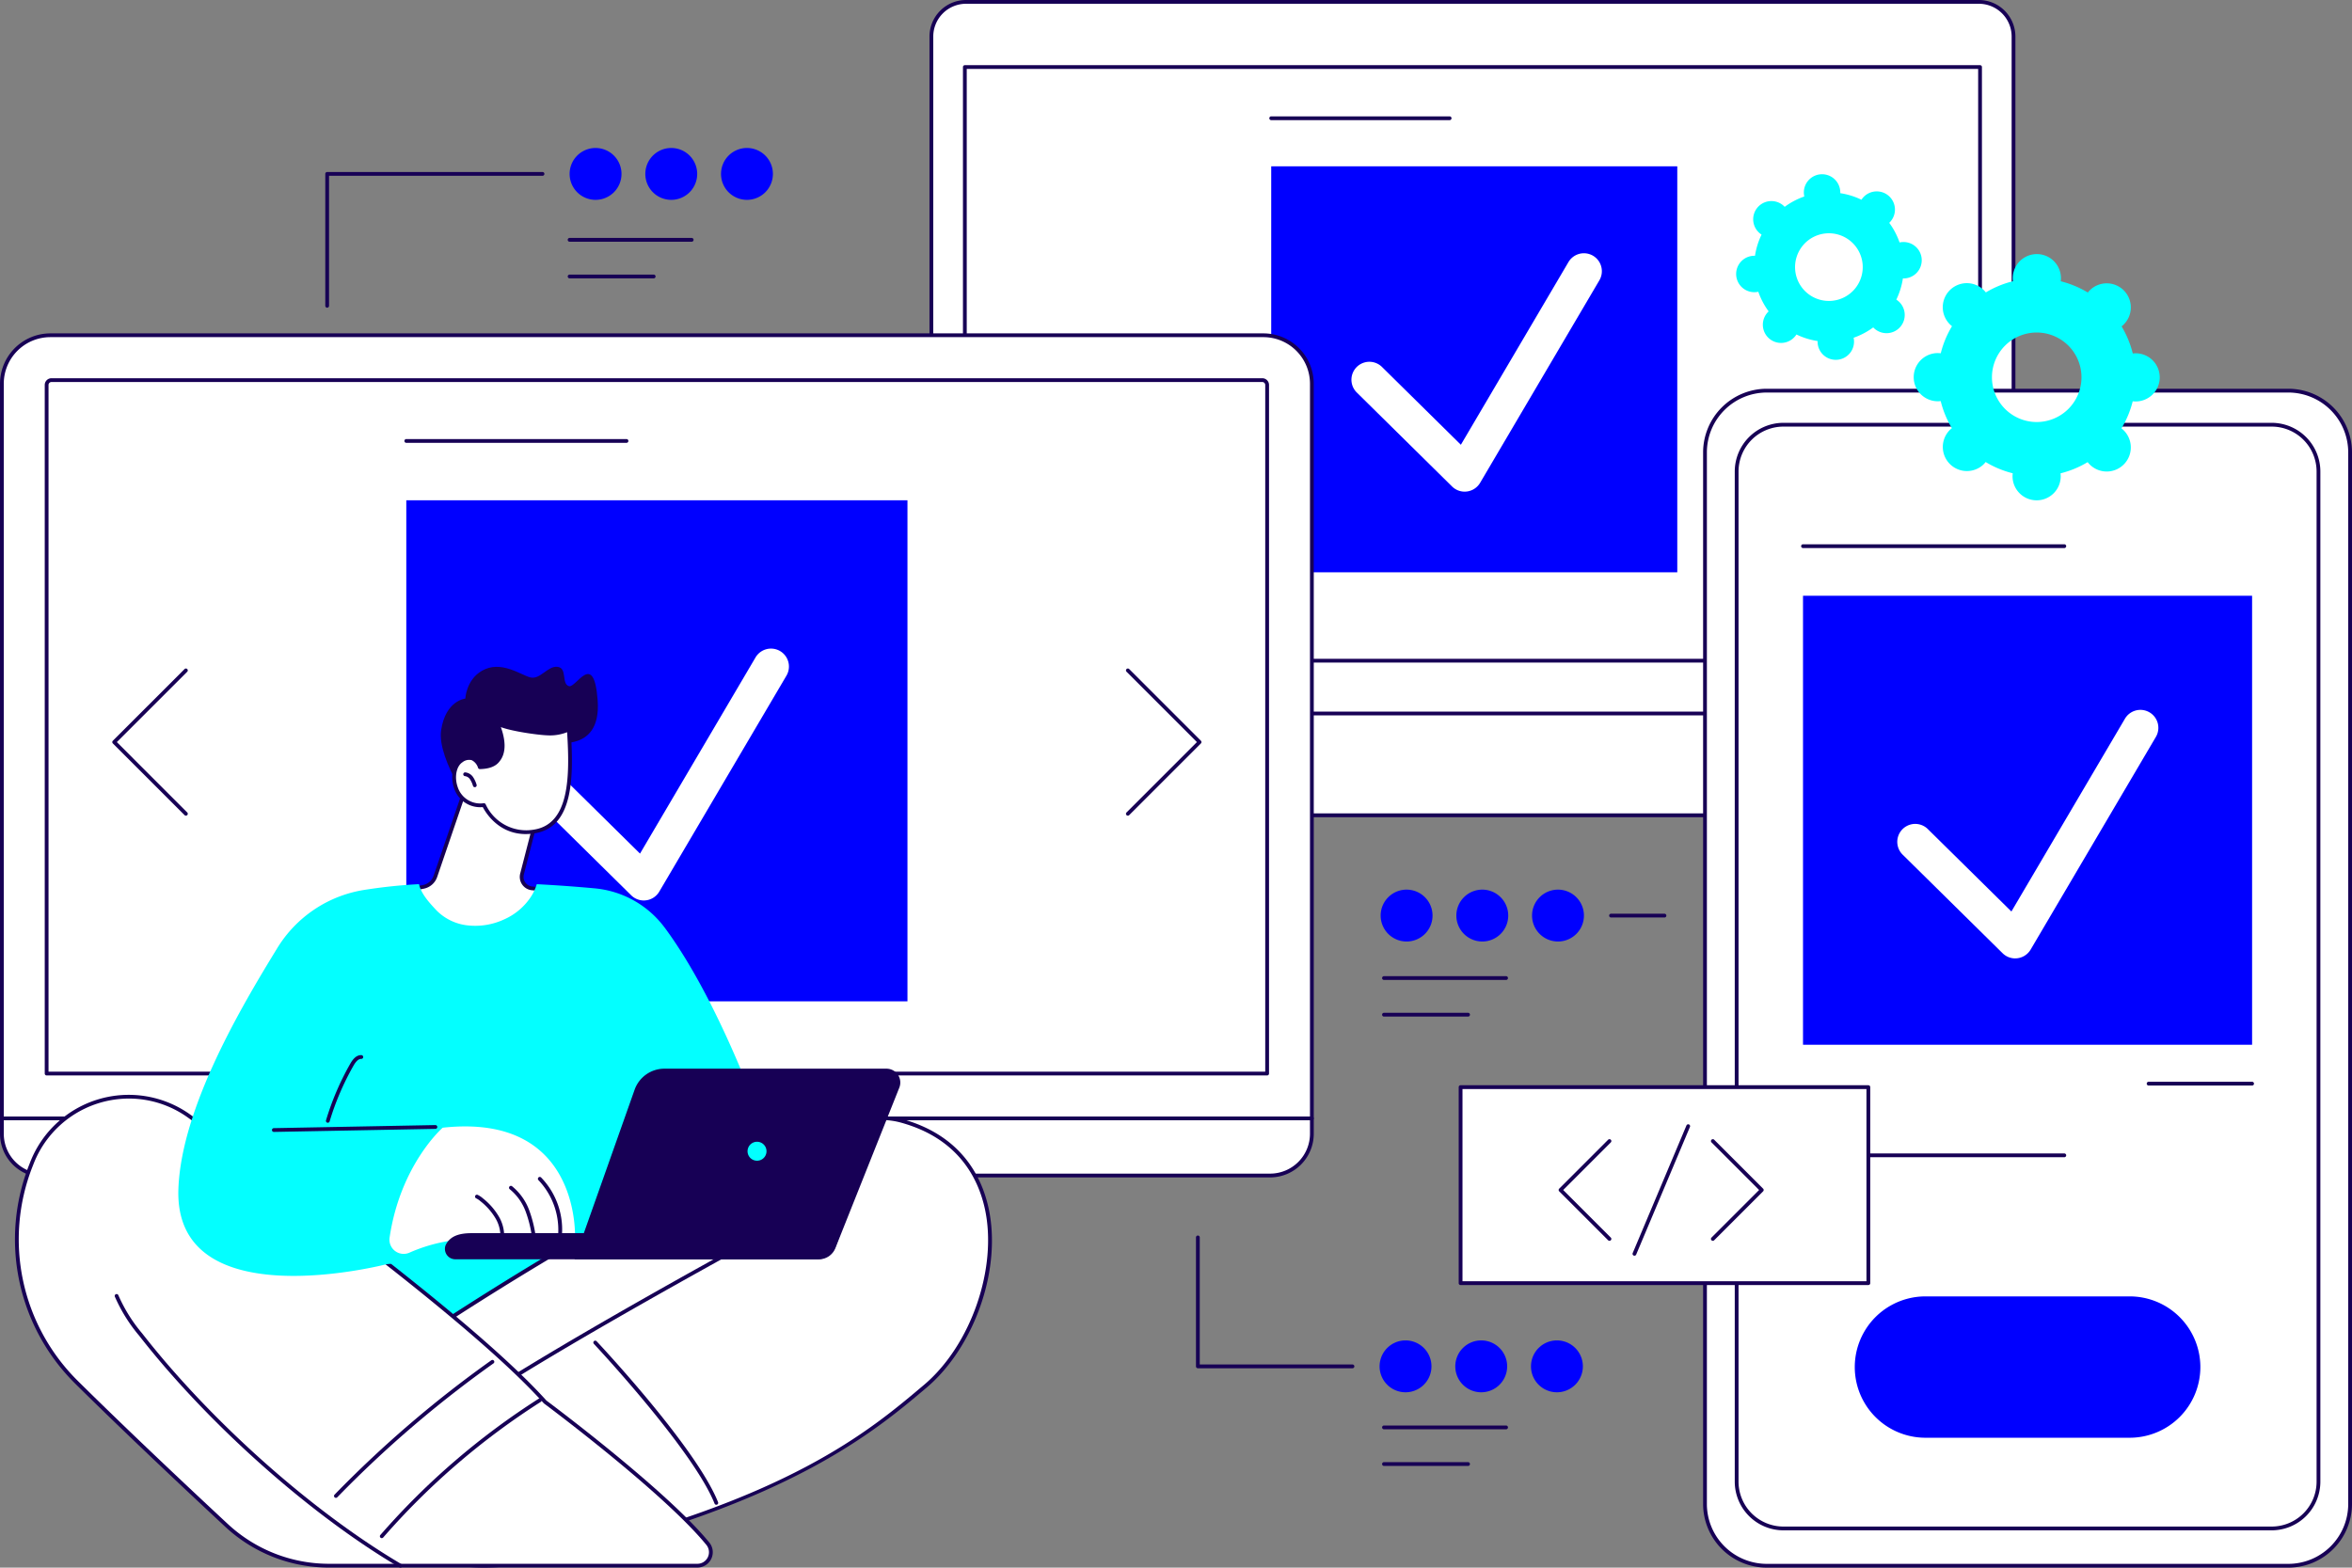
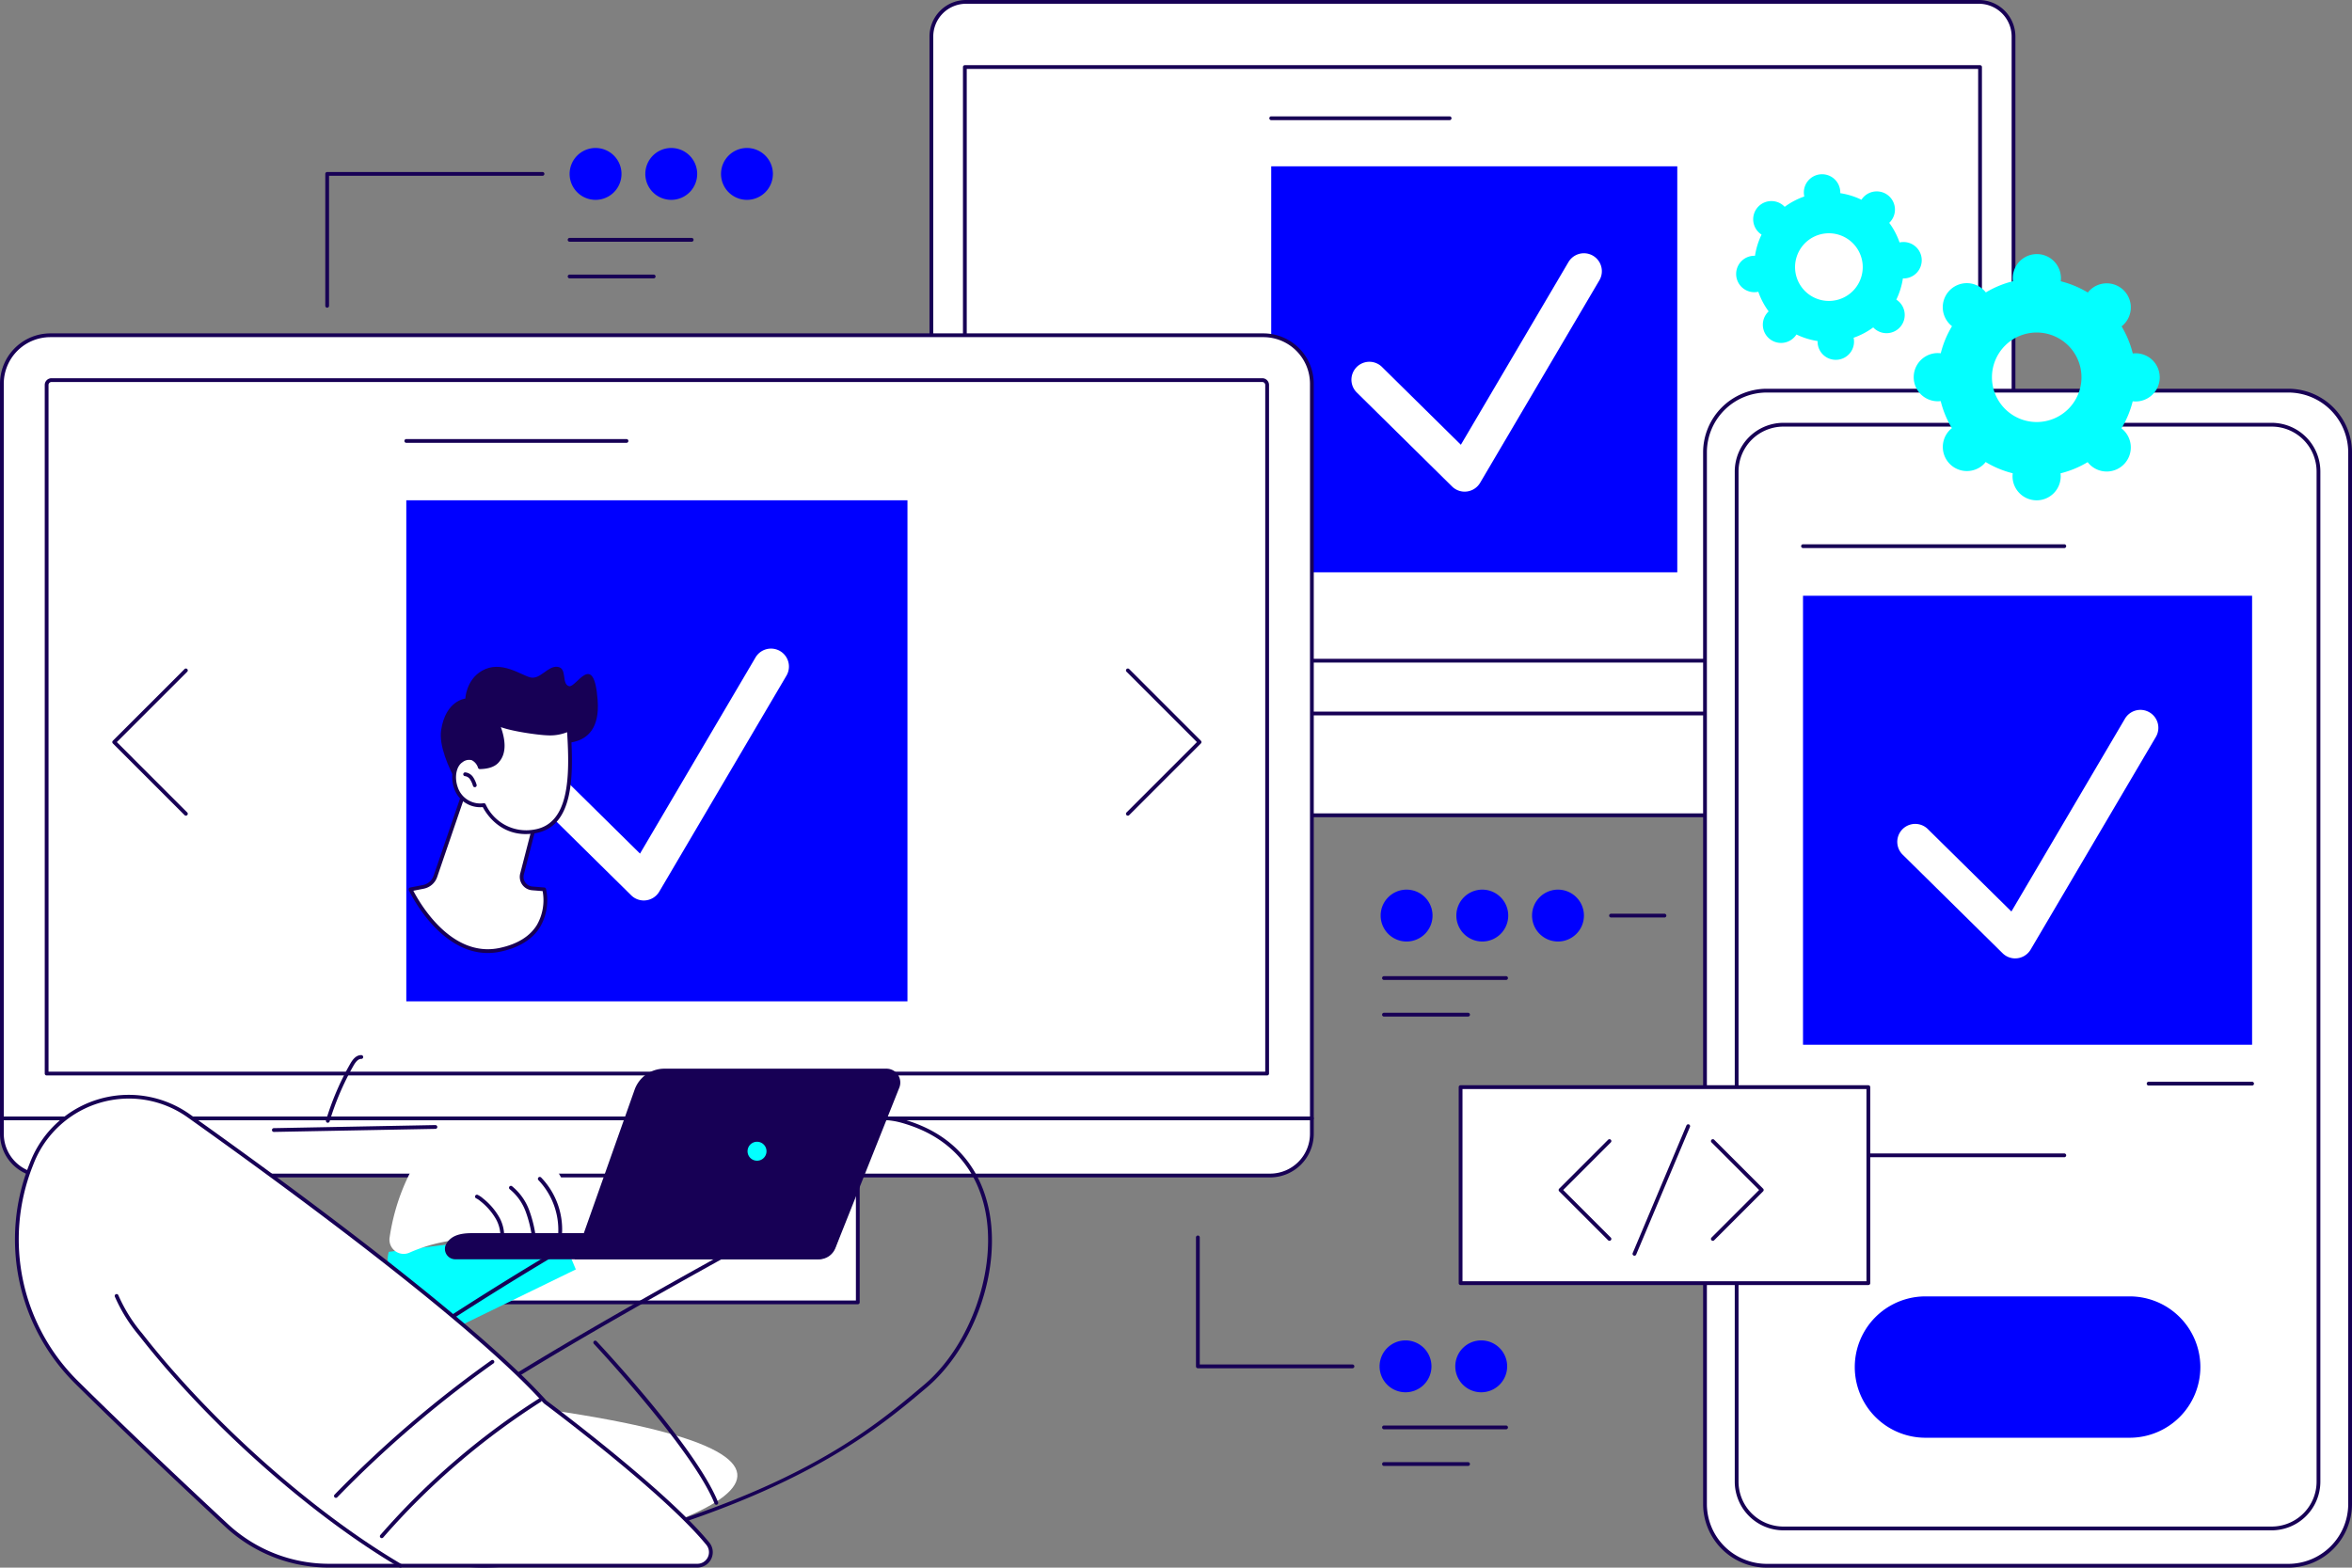
<svg xmlns="http://www.w3.org/2000/svg" id="Gruppe_43" data-name="Gruppe 43" width="631.148" height="420.752" viewBox="0 0 631.148 420.752">
  <rect x="0" y="0" width="631.148" height="420.752" fill="#808080" stroke="none" />
  <defs>
    <clipPath id="clip-path">
      <rect id="Rechteck_120" data-name="Rechteck 120" width="631.148" height="420.752" fill="none" />
    </clipPath>
  </defs>
  <g id="Gruppe_42" data-name="Gruppe 42" clip-path="url(#clip-path)">
    <path id="Pfad_359" data-name="Pfad 359" d="M783.426,195.311H493.038V10.3a9.3,9.3,0,0,1,9.3-9.3H774.129a9.3,9.3,0,0,1,9.3,9.3Z" transform="translate(-243.107 -0.493)" fill="#fff" />
    <path id="Pfad_360" data-name="Pfad 360" d="M782.933,195.325H492.545a.507.507,0,0,1-.507-.507V9.8a9.814,9.814,0,0,1,9.8-9.8H773.636a9.815,9.815,0,0,1,9.8,9.8V194.818a.507.507,0,0,1-.507.507m-289.881-1.014H782.426V9.8a8.8,8.8,0,0,0-8.79-8.789H501.841A8.8,8.8,0,0,0,493.052,9.8Z" transform="translate(-242.614 0)" fill="#170055" />
    <path id="Pfad_361" data-name="Pfad 361" d="M782.687,194.847H510.265a.506.506,0,0,1-.507-.507V35.008a.507.507,0,0,1,.507-.507H782.687a.507.507,0,0,1,.507.507V194.34a.506.506,0,0,1-.507.507m-271.916-1.014H782.18V35.515H510.772Z" transform="translate(-251.351 -17.012)" fill="#170055" />
    <path id="Pfad_362" data-name="Pfad 362" d="M748.133,405.093H448.084c-13.73,0-26.353-5.869-32.867-15.281l-3.135-4.529a4.792,4.792,0,0,1,3.951-7.516H779.748a4.793,4.793,0,0,1,4.162,7.183l-1.719,2.981c-6.023,10.444-19.356,17.163-34.059,17.163" transform="translate(-202.766 -186.269)" fill="#fff" />
    <path id="Pfad_363" data-name="Pfad 363" d="M747.635,405.106H447.586c-13.914,0-26.668-5.939-33.284-15.5l-3.134-4.529a5.3,5.3,0,0,1,4.368-8.311H779.25a5.3,5.3,0,0,1,4.6,7.943l-1.719,2.981c-6.1,10.58-19.643,17.417-34.5,17.417m-332.1-27.327A4.285,4.285,0,0,0,412,384.5l3.135,4.529c6.43,9.291,18.864,15.063,32.451,15.063H747.635c14.5,0,27.7-6.637,33.62-16.909l1.719-2.981a4.286,4.286,0,0,0-3.723-6.423Z" transform="translate(-202.268 -185.776)" fill="#170055" />
    <rect id="Rechteck_115" data-name="Rechteck 115" width="108.966" height="108.966" transform="translate(341.125 44.639)" fill="blue" />
    <path id="Pfad_364" data-name="Pfad 364" d="M745.759,198.055a4.815,4.815,0,0,1-3.382-1.387l-25.59-25.248a4.816,4.816,0,0,1,6.764-6.857l21.193,20.909,28.879-49.048a4.816,4.816,0,0,1,8.3,4.887l-32.013,54.371a4.815,4.815,0,0,1-4.151,2.372" transform="translate(-352.726 -66.099)" fill="#fff" />
    <path id="Pfad_365" data-name="Pfad 365" d="M720.318,62.621H672.444a.507.507,0,1,1,0-1.014h47.874a.507.507,0,1,1,0,1.014" transform="translate(-331.319 -30.377)" fill="#170055" />
    <path id="Pfad_366" data-name="Pfad 366" d="M919.136,522.231h139.973a16.619,16.619,0,0,0,16.57-16.57V223.406a16.619,16.619,0,0,0-16.57-16.57H919.136a16.619,16.619,0,0,0-16.57,16.57V505.662a16.618,16.618,0,0,0,16.57,16.57" transform="translate(-445.037 -101.987)" fill="#fff" />
    <path id="Pfad_367" data-name="Pfad 367" d="M1058.615,522.245H918.642a17.1,17.1,0,0,1-17.077-17.077V222.913a17.1,17.1,0,0,1,17.077-17.077h139.973a17.1,17.1,0,0,1,17.077,17.077V505.168a17.1,17.1,0,0,1-17.077,17.077M918.642,206.85a16.081,16.081,0,0,0-16.063,16.063V505.168a16.081,16.081,0,0,0,16.063,16.063h139.973a16.081,16.081,0,0,0,16.063-16.063V222.913a16.081,16.081,0,0,0-16.063-16.063Z" transform="translate(-444.544 -101.494)" fill="#170055" />
    <path id="Pfad_368" data-name="Pfad 368" d="M931.875,521.111H1062.89a12.593,12.593,0,0,0,12.556-12.556V237.426a12.593,12.593,0,0,0-12.556-12.556H931.875a12.594,12.594,0,0,0-12.557,12.556V508.555a12.594,12.594,0,0,0,12.557,12.556" transform="translate(-453.297 -110.879)" fill="#fff" />
    <path id="Pfad_369" data-name="Pfad 369" d="M1062.4,521.125H931.382a13.079,13.079,0,0,1-13.064-13.063V236.934a13.079,13.079,0,0,1,13.064-13.064H1062.4a13.079,13.079,0,0,1,13.063,13.064V508.062a13.078,13.078,0,0,1-13.063,13.063M931.382,224.884a12.064,12.064,0,0,0-12.05,12.05V508.062a12.064,12.064,0,0,0,12.05,12.049H1062.4a12.063,12.063,0,0,0,12.049-12.049V236.934a12.063,12.063,0,0,0-12.049-12.05Z" transform="translate(-452.804 -110.386)" fill="#170055" />
    <path id="Pfad_370" data-name="Pfad 370" d="M1071.359,242.489h-34.4a.507.507,0,0,1,0-1.014h34.4a.507.507,0,0,1,0,1.014" transform="translate(-511.051 -119.067)" fill="#170055" />
    <rect id="Rechteck_116" data-name="Rechteck 116" width="120.509" height="120.509" transform="translate(483.83 159.9)" fill="blue" />
    <path id="Pfad_371" data-name="Pfad 371" d="M1035.968,442.586a4.815,4.815,0,0,1-3.381-1.387l-26.85-26.491a4.816,4.816,0,0,1,6.764-6.857L1034.953,430l30.454-51.723a4.816,4.816,0,1,1,8.3,4.887l-33.588,57.046a4.815,4.815,0,0,1-4.151,2.372" transform="translate(-495.202 -185.353)" fill="#fff" />
    <path id="Pfad_372" data-name="Pfad 372" d="M1024.075,289.193H953.959a.507.507,0,1,1,0-1.014h70.116a.507.507,0,1,1,0,1.014" transform="translate(-470.128 -142.095)" fill="#170055" />
    <path id="Pfad_373" data-name="Pfad 373" d="M1164.677,573.775h-27.768a.507.507,0,0,1,0-1.014h27.768a.507.507,0,1,1,0,1.014" transform="translate(-560.337 -282.417)" fill="#170055" />
    <path id="Pfad_374" data-name="Pfad 374" d="M1074.582,705.369a18.968,18.968,0,0,0-18.968-18.968h-54.8a18.968,18.968,0,1,0,0,37.937h54.8a18.968,18.968,0,0,0,18.968-18.968" transform="translate(-484.126 -338.451)" fill="blue" />
    <path id="Pfad_375" data-name="Pfad 375" d="M1024.075,611.729H953.959a.507.507,0,1,1,0-1.014h70.116a.507.507,0,1,1,0,1.014" transform="translate(-470.128 -301.132)" fill="#170055" />
    <path id="Pfad_376" data-name="Pfad 376" d="M381.682,85.306a6.961,6.961,0,1,0,6.961-6.952,6.956,6.956,0,0,0-6.961,6.952" transform="translate(-188.2 -38.635)" fill="blue" />
    <path id="Pfad_377" data-name="Pfad 377" d="M341.609,85.306a6.961,6.961,0,1,0,6.961-6.952,6.957,6.957,0,0,0-6.961,6.952" transform="translate(-168.441 -38.635)" fill="blue" />
    <path id="Pfad_378" data-name="Pfad 378" d="M301.536,85.306a6.961,6.961,0,1,0,6.961-6.952,6.957,6.957,0,0,0-6.961,6.952" transform="translate(-148.681 -38.635)" fill="blue" />
    <path id="Pfad_379" data-name="Pfad 379" d="M172.7,127.488a.507.507,0,0,1-.507-.507V91.576a.507.507,0,0,1,.507-.507h57.784a.507.507,0,0,1,0,1.014H173.2v34.9a.507.507,0,0,1-.507.507" transform="translate(-84.904 -44.904)" fill="#170055" />
-     <path id="Pfad_380" data-name="Pfad 380" d="M810.451,716.693a6.961,6.961,0,1,1,6.961,6.952,6.957,6.957,0,0,1-6.961-6.952" transform="translate(-399.617 -349.959)" fill="blue" />
    <path id="Pfad_381" data-name="Pfad 381" d="M770.378,716.693a6.961,6.961,0,1,1,6.961,6.952,6.956,6.956,0,0,1-6.961-6.952" transform="translate(-379.858 -349.959)" fill="blue" />
    <path id="Pfad_382" data-name="Pfad 382" d="M730.305,716.693a6.961,6.961,0,1,1,6.961,6.952,6.957,6.957,0,0,1-6.961-6.952" transform="translate(-360.099 -349.959)" fill="blue" />
    <path id="Pfad_383" data-name="Pfad 383" d="M675.1,689.8H633.613a.507.507,0,0,1-.507-.507V654.686a.507.507,0,1,1,1.014,0v34.1H675.1a.507.507,0,1,1,0,1.014" transform="translate(-312.172 -322.563)" fill="#170055" />
    <path id="Pfad_384" data-name="Pfad 384" d="M744.79,478.02a6.961,6.961,0,1,0-6.961,6.952,6.957,6.957,0,0,0,6.961-6.952" transform="translate(-360.376 -232.274)" fill="blue" />
    <path id="Pfad_385" data-name="Pfad 385" d="M784.862,478.02a6.961,6.961,0,1,0-6.961,6.952,6.957,6.957,0,0,0,6.961-6.952" transform="translate(-380.135 -232.274)" fill="blue" />
    <path id="Pfad_386" data-name="Pfad 386" d="M824.935,478.02a6.961,6.961,0,1,0-6.961,6.952,6.957,6.957,0,0,0,6.961-6.952" transform="translate(-399.894 -232.274)" fill="blue" />
    <path id="Pfad_387" data-name="Pfad 387" d="M866.671,484.8H852.336a.507.507,0,1,1,0-1.014h14.335a.507.507,0,1,1,0,1.014" transform="translate(-420.02 -238.544)" fill="#170055" />
    <rect id="Rechteck_117" data-name="Rechteck 117" width="107.833" height="34.052" transform="translate(122.354 315.504)" fill="#fff" />
    <path id="Pfad_388" data-name="Pfad 388" d="M348.707,656.461H240.875a.507.507,0,0,1-.507-.507V621.9a.507.507,0,1,1,1.014,0v33.545H348.2V621.9a.507.507,0,1,1,1.014,0v34.052a.507.507,0,0,1-.507.507" transform="translate(-118.521 -306.398)" fill="#170055" />
    <path id="Pfad_389" data-name="Pfad 389" d="M347.684,584.565H3.943L1,588.416v4.111a11.2,11.2,0,0,0,11.188,11.216H341.34a11.2,11.2,0,0,0,11.188-11.216v-4.111Z" transform="translate(-0.493 -288.237)" fill="#fff" />
    <path id="Pfad_390" data-name="Pfad 390" d="M340.847,603.756H11.695A11.722,11.722,0,0,1,0,592.033v-4.11a.506.506,0,0,1,.1-.308l2.943-3.851a.508.508,0,0,1,.4-.2H347.191a.507.507,0,0,1,.315.11l4.843,3.851a.506.506,0,0,1,.192.4v4.11a11.722,11.722,0,0,1-11.695,11.723M1.014,588.094v3.939a10.707,10.707,0,0,0,10.681,10.709H340.847a10.707,10.707,0,0,0,10.681-10.709v-3.866l-4.513-3.588H3.7Z" transform="translate(0 -287.744)" fill="#170055" />
    <path id="Pfad_391" data-name="Pfad 391" d="M352.528,387.706H1V190.518a13,13,0,0,1,13-13h325.52a13,13,0,0,1,13,13Z" transform="translate(-0.493 -87.528)" fill="#fff" />
    <path id="Pfad_392" data-name="Pfad 392" d="M352.035,387.721H.507A.507.507,0,0,1,0,387.214V190.025a13.527,13.527,0,0,1,13.511-13.511h325.52a13.527,13.527,0,0,1,13.511,13.511V387.214a.507.507,0,0,1-.507.507M1.014,386.707H351.528V190.025a12.512,12.512,0,0,0-12.5-12.5H13.511a12.512,12.512,0,0,0-12.5,12.5Z" transform="translate(0 -87.036)" fill="#170055" />
    <path id="Pfad_393" data-name="Pfad 393" d="M24.686,387.378V202.56a1.3,1.3,0,0,1,1.3-1.3H350.9a1.3,1.3,0,0,1,1.3,1.3V387.378Z" transform="translate(-12.172 -99.237)" fill="#fff" />
    <path id="Pfad_394" data-name="Pfad 394" d="M351.707,387.391H24.193a.507.507,0,0,1-.507-.507V202.067a1.811,1.811,0,0,1,1.808-1.809H350.407a1.81,1.81,0,0,1,1.808,1.809V386.884a.507.507,0,0,1-.507.507M24.7,386.377H351.2V202.067a.8.8,0,0,0-.794-.795H25.494a.8.8,0,0,0-.794.795Z" transform="translate(-11.679 -98.743)" fill="#170055" />
    <rect id="Rechteck_118" data-name="Rechteck 118" width="134.484" height="134.484" transform="translate(109.029 134.274)" fill="blue" />
    <path id="Pfad_395" data-name="Pfad 395" d="M309.574,410.993a4.816,4.816,0,0,1-3.382-1.387l-27.3-26.93a4.816,4.816,0,1,1,6.764-6.856l22.9,22.591,31.011-52.669a4.816,4.816,0,0,1,8.3,4.887l-34.145,57.992a4.815,4.815,0,0,1-4.151,2.372" transform="translate(-136.812 -169.308)" fill="#fff" />
    <path id="Pfad_396" data-name="Pfad 396" d="M273.674,233.482H214.588a.507.507,0,0,1,0-1.014h59.086a.507.507,0,0,1,0,1.014" transform="translate(-105.559 -114.625)" fill="#170055" />
    <path id="Pfad_397" data-name="Pfad 397" d="M596.56,393.452a.507.507,0,0,1-.358-.865L615.087,373.7,596.2,354.815a.507.507,0,0,1,.717-.717l19.244,19.244a.507.507,0,0,1,0,.717L596.918,393.3a.505.505,0,0,1-.358.149" transform="translate(-293.902 -174.525)" fill="#170055" />
    <path id="Pfad_398" data-name="Pfad 398" d="M79.192,393.452a.506.506,0,0,1-.358-.149L59.589,374.059a.506.506,0,0,1,0-.717L78.834,354.1a.507.507,0,0,1,.717.717L60.665,373.7,79.55,392.586a.507.507,0,0,1-.358.865" transform="translate(-29.309 -174.525)" fill="#170055" />
    <path id="Pfad_399" data-name="Pfad 399" d="M1046.026,200.661a6.467,6.467,0,0,0,6.472-6.461,6.542,6.542,0,0,0-.052-.785,26.383,26.383,0,0,0,7.274-3.005,6.58,6.58,0,0,0,.517.593,6.467,6.467,0,1,0,8.562-9.656,26.4,26.4,0,0,0,3.019-7.27,6.465,6.465,0,1,0,.8-12.882,6.566,6.566,0,0,0-.785.051,26.418,26.418,0,0,0-3-7.276,6.464,6.464,0,1,0-8.542-9.674,6.419,6.419,0,0,0-.518.591,26.384,26.384,0,0,0-7.268-3.02,6.592,6.592,0,0,0,.053-.785,6.466,6.466,0,1,0-12.88.771,26.382,26.382,0,0,0-7.274,3.005,6.464,6.464,0,1,0-9.67,8.544,6.571,6.571,0,0,0,.591.519,26.379,26.379,0,0,0-3.019,7.27,6.573,6.573,0,0,0-.785-.053,6.468,6.468,0,0,0-.014,12.936,6.562,6.562,0,0,0,.784-.052,26.391,26.391,0,0,0,3,7.276,6.387,6.387,0,0,0-.592.518,6.467,6.467,0,0,0,9.134,9.156,6.541,6.541,0,0,0,.518-.592,26.368,26.368,0,0,0,7.268,3.02,6.337,6.337,0,0,0-.053.785,6.466,6.466,0,0,0,6.459,6.474m.022-21.015a12.011,12.011,0,1,1,12.02-12,12.009,12.009,0,0,1-12.02,12" transform="translate(-499.513 -66.373)" fill="#03ffff" />
    <path id="Pfad_400" data-name="Pfad 400" d="M946.276,142.089a4.888,4.888,0,0,0,4.418-5.318,4.823,4.823,0,0,0-.094-.587,19.945,19.945,0,0,0,5.264-2.773,4.888,4.888,0,1,0,6.2-7.46,19.955,19.955,0,0,0,1.762-5.684,4.889,4.889,0,1,0-.891-9.659,19.959,19.959,0,0,0-2.772-5.266,4.887,4.887,0,1,0-7.109-6.682,4.843,4.843,0,0,0-.348.482,19.942,19.942,0,0,0-5.683-1.763,5,5,0,0,0-.015-.595,4.888,4.888,0,1,0-9.734.9,5.008,5.008,0,0,0,.094.587,19.942,19.942,0,0,0-5.264,2.773,4.941,4.941,0,0,0-.431-.41A4.888,4.888,0,1,0,925.9,108.5a19.958,19.958,0,0,0-1.762,5.684,4.889,4.889,0,1,0,.891,9.659,19.956,19.956,0,0,0,2.772,5.266,4.889,4.889,0,1,0,7.458,6.2,19.937,19.937,0,0,0,5.682,1.763,4.864,4.864,0,0,0,5.331,5.014m-1.46-15.82a9.08,9.08,0,1,1,8.2-9.875,9.079,9.079,0,0,1-8.2,9.875" transform="translate(-453.194 -45.533)" fill="#03ffff" />
    <rect id="Rechteck_119" data-name="Rechteck 119" width="109.421" height="52.615" transform="translate(391.941 291.783)" fill="#fff" />
    <path id="Pfad_401" data-name="Pfad 401" d="M882.109,628.229H772.689a.506.506,0,0,1-.507-.507V575.107a.507.507,0,0,1,.507-.507h109.42a.507.507,0,0,1,.507.507v52.615a.506.506,0,0,1-.507.507M773.2,627.215H881.6v-51.6H773.2Z" transform="translate(-380.747 -283.324)" fill="#170055" />
    <path id="Pfad_402" data-name="Pfad 402" d="M906.224,630.439a.507.507,0,0,1-.358-.865L918.639,616.8l-12.773-12.774a.507.507,0,0,1,.717-.717l13.132,13.132a.506.506,0,0,1,0,.717L906.582,630.29a.505.505,0,0,1-.358.149" transform="translate(-446.591 -297.407)" fill="#170055" />
    <path id="Pfad_403" data-name="Pfad 403" d="M838.728,630.439a.505.505,0,0,1-.358-.149l-13.132-13.132a.506.506,0,0,1,0-.717l13.132-13.132a.507.507,0,0,1,.717.717L826.313,616.8l12.773,12.773a.507.507,0,0,1-.358.865" transform="translate(-406.835 -297.407)" fill="#170055" />
    <path id="Pfad_404" data-name="Pfad 404" d="M864.727,630.549a.5.5,0,0,1-.2-.04.507.507,0,0,1-.271-.664l14.427-34.258a.507.507,0,0,1,.935.394l-14.427,34.258a.507.507,0,0,1-.467.31" transform="translate(-426.129 -293.519)" fill="#170055" />
    <path id="Pfad_405" data-name="Pfad 405" d="M262.034,372.957s14.522,4.2,13.394-10.934c-1.015-13.611-5.784-3.19-7.712-3.793-2.077-.651-.363-4.842-3.044-5.182-2.638-.335-4.667,3.508-7.306,2.839s-7.9-4.717-12.988-1.785c-4.262,2.455-4.464,7.475-4.464,7.475s-5.277.446-6.494,8.479,9.741,22.983,9.741,22.983Z" transform="translate(-115.048 -174.071)" fill="#170055" />
    <path id="Pfad_406" data-name="Pfad 406" d="M231.731,418.638l-7.745,22.651a4.272,4.272,0,0,1-3.227,2.812l-3.448.671s8.966,19.469,24.076,16.208,11.787-16.208,11.787-16.208l-3.2-.259a3.094,3.094,0,0,1-2.746-3.858l3.593-13.919s-14.642-11.8-19.093-8.1" transform="translate(-107.152 -206.067)" fill="#fff" />
    <path id="Pfad_407" data-name="Pfad 407" d="M237.535,461.361c-13.245,0-21.094-16.684-21.178-16.867a.507.507,0,0,1,.363-.71l3.449-.671a3.774,3.774,0,0,0,2.844-2.478l7.745-22.65a.511.511,0,0,1,.156-.226c4.637-3.861,18.2,6.858,19.736,8.093a.507.507,0,0,1,.172.521l-3.593,13.92a2.587,2.587,0,0,0,2.3,3.225l3.2.259a.507.507,0,0,1,.45.379,14.27,14.27,0,0,1-1.592,10.228c-2.043,3.306-5.6,5.527-10.579,6.6a16.374,16.374,0,0,1-3.465.377m-19.967-16.709c1.641,3.18,10.148,18.162,23.219,15.341,4.7-1.014,8.038-3.081,9.93-6.143a13.356,13.356,0,0,0,1.546-9.1l-2.819-.228a3.6,3.6,0,0,1-3.2-4.49l3.511-13.6c-4.137-3.285-14.653-10.509-18.089-7.983l-7.7,22.509a4.792,4.792,0,0,1-3.61,3.145Z" transform="translate(-106.658 -205.577)" fill="#170055" />
    <path id="Pfad_408" data-name="Pfad 408" d="M248.394,404.846s3.752,8.667,13.581,7.066,10.077-14.106,9.2-27.393a11.611,11.611,0,0,1-5.677,1.1c-4.266-.129-13.129-1.838-13.546-2.816,1.6,3.755,2.207,7.612.212,10.019-.783,1.05-2.259,1.808-4.869,1.853,0,0-1.245-4.163-4.953-1.746s-2.329,12.61,6.052,11.918" transform="translate(-118.536 -188.753)" fill="#fff" />
    <path id="Pfad_409" data-name="Pfad 409" d="M259.127,412.122c-7.316,0-10.784-5.788-11.539-7.241a7.358,7.358,0,0,1-7.718-5.111c-1.062-3.1-.333-6.437,1.7-7.758a3.772,3.772,0,0,1,3.41-.663,4.106,4.106,0,0,1,2.167,2.316c1.988-.089,3.371-.64,4.115-1.637,2.066-2.494.991-6.55-.272-9.518a.507.507,0,0,1,.914-.435c.737.75,8.767,2.415,13.113,2.546a11.168,11.168,0,0,0,5.44-1.049.507.507,0,0,1,.727.422c.833,12.618.846,26.222-9.623,27.926a15.041,15.041,0,0,1-2.429.2m-11.234-8.276a.508.508,0,0,1,.465.3,11.976,11.976,0,0,0,13.034,6.768c9.439-1.538,9.577-14.17,8.822-26.134a12.479,12.479,0,0,1-5.233.848c-2.5-.077-9.481-1.057-12.55-2.213,1.095,3.044,1.69,6.738-.379,9.233-.969,1.3-2.74,1.993-5.25,2.036h-.009a.508.508,0,0,1-.486-.362,3.406,3.406,0,0,0-1.687-2.028,2.841,2.841,0,0,0-2.5.562c-1.624,1.058-2.19,3.949-1.289,6.58a6.37,6.37,0,0,0,7.023,4.407h.042" transform="translate(-118.035 -188.259)" fill="#170055" />
    <path id="Pfad_410" data-name="Pfad 410" d="M248.347,412.931a.507.507,0,0,1-.48-.343,6.732,6.732,0,0,0-.793-1.759,1.908,1.908,0,0,0-1.335-.859.507.507,0,1,1,.069-1.011,2.883,2.883,0,0,1,2.089,1.279,7.617,7.617,0,0,1,.929,2.022.507.507,0,0,1-.48.671" transform="translate(-120.937 -201.649)" fill="#170055" />
    <path id="Pfad_411" data-name="Pfad 411" d="M205.488,657.217l45.823-5.744,4.378,10.467L220.2,679.224s-17.578-12.115-14.711-22.006" transform="translate(-101.166 -321.228)" fill="#03ffff" />
-     <path id="Pfad_412" data-name="Pfad 412" d="M182.961,664.393s114.352-81.223,148.953-71.741,26.8,54.072,6.436,71.273C324.2,675.883,301.79,695,238.473,709.744s-55.512-45.352-55.512-45.352" transform="translate(-90.064 -291.845)" fill="#fff" />
+     <path id="Pfad_412" data-name="Pfad 412" d="M182.961,664.393C324.2,675.883,301.79,695,238.473,709.744s-55.512-45.352-55.512-45.352" transform="translate(-90.064 -291.845)" fill="#fff" />
    <path id="Pfad_413" data-name="Pfad 413" d="M219.676,712.08c-10.725,0-19.325-2.885-25.684-8.639-15.173-13.73-12.041-39.357-12.007-39.614a.507.507,0,0,1,.209-.348c.286-.2,28.983-20.538,61.54-39.451,43.8-25.445,73.352-36.336,87.841-32.365,15.853,4.344,21.407,15.355,23.274,23.827,1.772,8.037.983,17.454-2.222,26.516-3.13,8.849-8.252,16.594-14.422,21.807l-.2.167c-13.746,11.613-36.75,31.05-99.893,45.759a81.838,81.838,0,0,1-18.438,2.343m-36.711-47.905c-.268,2.5-2.334,25.812,11.711,38.518,9.4,8.507,23.942,10.545,43.208,6.057,62.9-14.653,84.908-33.243,99.468-45.546l.2-.167c12.643-10.681,19.806-31.47,16.31-47.33-1.808-8.2-7.188-18.857-22.553-23.068-33.334-9.135-143.121,67.853-148.342,71.535" transform="translate(-89.591 -291.344)" fill="#170055" />
    <path id="Pfad_414" data-name="Pfad 414" d="M347.085,753.878a.508.508,0,0,1-.471-.319c-5.783-14.455-32.136-42.6-32.4-42.884a.507.507,0,0,1,.739-.694c1.09,1.159,26.75,28.568,32.6,43.2a.507.507,0,0,1-.283.659.5.5,0,0,1-.188.036" transform="translate(-154.864 -349.999)" fill="#170055" />
    <path id="Pfad_415" data-name="Pfad 415" d="M231.859,700a.507.507,0,0,1-.326-.9c17.52-14.7,96.726-57.323,97.524-57.752a.507.507,0,0,1,.481.893c-.8.428-79.912,43.006-97.353,57.635a.506.506,0,0,1-.325.119" transform="translate(-114.075 -316.209)" fill="#170055" />
    <path id="Pfad_416" data-name="Pfad 416" d="M194.346,700.642a3.613,3.613,0,0,1-2.794,5.9H92.744A40.476,40.476,0,0,1,65.163,695.7c-10.637-9.9-26.674-24.983-40.2-38.354a54,54,0,0,1-12.322-58.061q.175-.447.351-.894a27.877,27.877,0,0,1,42.1-12.557c29.775,21.181,76.918,55.985,95.607,76.778,0,0,31.924,23.7,43.649,38.035" transform="translate(-4.406 -286.314)" fill="#fff" />
    <path id="Pfad_417" data-name="Pfad 417" d="M191.055,706.553H92.247A40.863,40.863,0,0,1,64.321,695.57c-10.939-10.182-26.8-25.1-40.209-38.365A54.48,54.48,0,0,1,11.674,598.6l.351-.9a28.384,28.384,0,0,1,42.863-12.785c27.545,19.594,76.584,55.618,95.656,76.814,1.317.981,32.259,24.1,43.7,38.091a4.12,4.12,0,0,1-3.187,6.729M38.512,580.672a27.477,27.477,0,0,0-25.544,17.4l-.35.893a53.468,53.468,0,0,0,12.206,57.516c13.4,13.252,29.252,28.166,40.187,38.343a39.849,39.849,0,0,0,27.235,10.712h98.808a3.106,3.106,0,0,0,2.4-5.074c-11.551-14.125-43.24-37.712-43.559-37.949a.5.5,0,0,1-.075-.068c-18.981-21.119-68-57.122-95.524-76.7a27.165,27.165,0,0,0-15.786-5.074" transform="translate(-3.909 -285.818)" fill="#170055" />
    <path id="Pfad_418" data-name="Pfad 418" d="M137.4,758.588a.5.5,0,0,1-.257-.07c-23.954-14.092-51.364-38.487-69.83-62.147a42.7,42.7,0,0,1-6.537-10.492.507.507,0,1,1,.945-.366,41.85,41.85,0,0,0,6.39,10.235c18.394,23.569,45.692,47.865,69.545,61.9a.507.507,0,0,1-.258.944" transform="translate(-29.951 -337.852)" fill="#170055" />
    <path id="Pfad_419" data-name="Pfad 419" d="M201.6,777.893a.507.507,0,0,1-.382-.84,196.485,196.485,0,0,1,42.534-36.61.507.507,0,1,1,.545.855,195.479,195.479,0,0,0-42.315,36.422.506.506,0,0,1-.382.174" transform="translate(-99.153 -365.058)" fill="#170055" />
    <path id="Pfad_420" data-name="Pfad 420" d="M177.323,757.071a.507.507,0,0,1-.363-.86,305.44,305.44,0,0,1,42.053-36.053.507.507,0,1,1,.587.826,304.489,304.489,0,0,0-41.913,35.933.506.506,0,0,1-.363.154" transform="translate(-87.184 -355.049)" fill="#170055" />
-     <path id="Pfad_421" data-name="Pfad 421" d="M224.928,479.834a26.373,26.373,0,0,0-18.782-10.569c-4.261-.393-9.6-.811-15.56-1.115a13.642,13.642,0,0,1-1.382,3.092,16.7,16.7,0,0,1-7.445,6.389,18.375,18.375,0,0,1-9.687,1.577,13.788,13.788,0,0,1-8.527-4.168c-1.818-1.959-4-4.327-4.558-6.9a140.8,140.8,0,0,0-14.738,1.549,33.485,33.485,0,0,0-23.31,15.637c-9.388,15.318-25.645,42.555-26.514,64.468-1.4,35.318,55.932,20.335,55.932,20.335l64.4-5.915,37.306-28.876s-11.612-34.543-27.13-55.509" transform="translate(-46.547 -230.833)" fill="#03ffff" />
    <path id="Pfad_422" data-name="Pfad 422" d="M206.193,626.238a3.818,3.818,0,0,0,5.32,4.054,43,43,0,0,1,17.851-3.684l26.582.267s2.075-34.261-35.507-30.122c0,0-11.34,9.869-14.245,29.485" transform="translate(-101.648 -294.076)" fill="#fff" />
    <path id="Pfad_423" data-name="Pfad 423" d="M258.711,645.346a.506.506,0,0,1-.5-.58,9.345,9.345,0,0,0-1.235-5.838,16.6,16.6,0,0,0-4.087-4.638,5.039,5.039,0,0,0-1.117-.748.507.507,0,1,1,.407-.929,5.889,5.889,0,0,1,1.353.892,17.59,17.59,0,0,1,4.329,4.926,10.354,10.354,0,0,1,1.354,6.481.507.507,0,0,1-.5.433" transform="translate(-123.993 -311.908)" fill="#170055" />
    <path id="Pfad_424" data-name="Pfad 424" d="M276.144,642.51a.507.507,0,0,1-.5-.436,32.1,32.1,0,0,0-1.765-7.369,13.982,13.982,0,0,0-4.284-5.978.507.507,0,0,1,.618-.8,14.992,14.992,0,0,1,4.608,6.406,33.038,33.038,0,0,1,1.826,7.6.507.507,0,0,1-.5.578" transform="translate(-132.834 -309.564)" fill="#170055" />
    <path id="Pfad_425" data-name="Pfad 425" d="M290.591,640.2a.494.494,0,0,1-.06,0,.507.507,0,0,1-.444-.564,19.394,19.394,0,0,0-5.19-15.62.507.507,0,0,1,.691-.742,20.111,20.111,0,0,1,5.506,16.482.507.507,0,0,1-.5.447" transform="translate(-140.398 -307.257)" fill="#170055" />
    <path id="Pfad_426" data-name="Pfad 426" d="M335.345,659.936H238.384a2.857,2.857,0,0,1-1.622-.473,2.8,2.8,0,0,1-1.055-3.3c1.144-2.4,3.507-3.243,7-3.243h99l-1.285,3.493a5.42,5.42,0,0,1-5.077,3.523" transform="translate(-116.135 -321.942)" fill="#170055" />
    <path id="Pfad_427" data-name="Pfad 427" d="M369.731,616.995a4.736,4.736,0,0,0,4.4-2.984L391.3,570.919a3.712,3.712,0,0,0-3.448-5.086H328.258a8.477,8.477,0,0,0-7.991,5.649l-16.112,45.513Z" transform="translate(-149.972 -279.001)" fill="#170055" />
    <path id="Pfad_428" data-name="Pfad 428" d="M400.815,607.074a2.544,2.544,0,1,1-2.545-2.545,2.545,2.545,0,0,1,2.545,2.545" transform="translate(-195.125 -298.081)" fill="#03ffff" />
    <path id="Pfad_429" data-name="Pfad 429" d="M144.485,597.529a.507.507,0,0,1-.01-1.014l43.352-.823a.521.521,0,0,1,.516.5.506.506,0,0,1-.5.517l-43.352.823Z" transform="translate(-70.993 -293.724)" fill="#170055" />
    <path id="Pfad_430" data-name="Pfad 430" d="M173.043,576.808a.508.508,0,0,1-.486-.653A73.259,73.259,0,0,1,179.047,561c.586-1.029,1.52-2.387,3-2.343a.507.507,0,0,1,.489.524.5.5,0,0,1-.523.49c-.69-.026-1.364.559-2.088,1.831a72.219,72.219,0,0,0-6.4,14.944.507.507,0,0,1-.486.361" transform="translate(-85.074 -275.463)" fill="#170055" />
    <path id="Pfad_431" data-name="Pfad 431" d="M333.8,127h-32.76a.507.507,0,1,1,0-1.014H333.8a.507.507,0,0,1,0,1.014" transform="translate(-148.188 -62.124)" fill="#170055" />
    <path id="Pfad_432" data-name="Pfad 432" d="M323.6,146.4H301.043a.507.507,0,0,1,0-1.014H323.6a.507.507,0,1,1,0,1.014" transform="translate(-148.188 -71.688)" fill="#170055" />
    <path id="Pfad_433" data-name="Pfad 433" d="M764.9,755.783h-32.76a.507.507,0,1,1,0-1.014H764.9a.507.507,0,1,1,0,1.014" transform="translate(-360.753 -372.162)" fill="#170055" />
    <path id="Pfad_434" data-name="Pfad 434" d="M754.7,775.18H732.139a.507.507,0,1,1,0-1.014H754.7a.507.507,0,1,1,0,1.014" transform="translate(-360.753 -381.726)" fill="#170055" />
    <path id="Pfad_435" data-name="Pfad 435" d="M764.9,517.865h-32.76a.507.507,0,0,1,0-1.014H764.9a.507.507,0,0,1,0,1.014" transform="translate(-360.753 -254.849)" fill="#170055" />
    <path id="Pfad_436" data-name="Pfad 436" d="M754.7,537.261H732.139a.507.507,0,0,1,0-1.014H754.7a.507.507,0,0,1,0,1.014" transform="translate(-360.753 -264.413)" fill="#170055" />
  </g>
</svg>